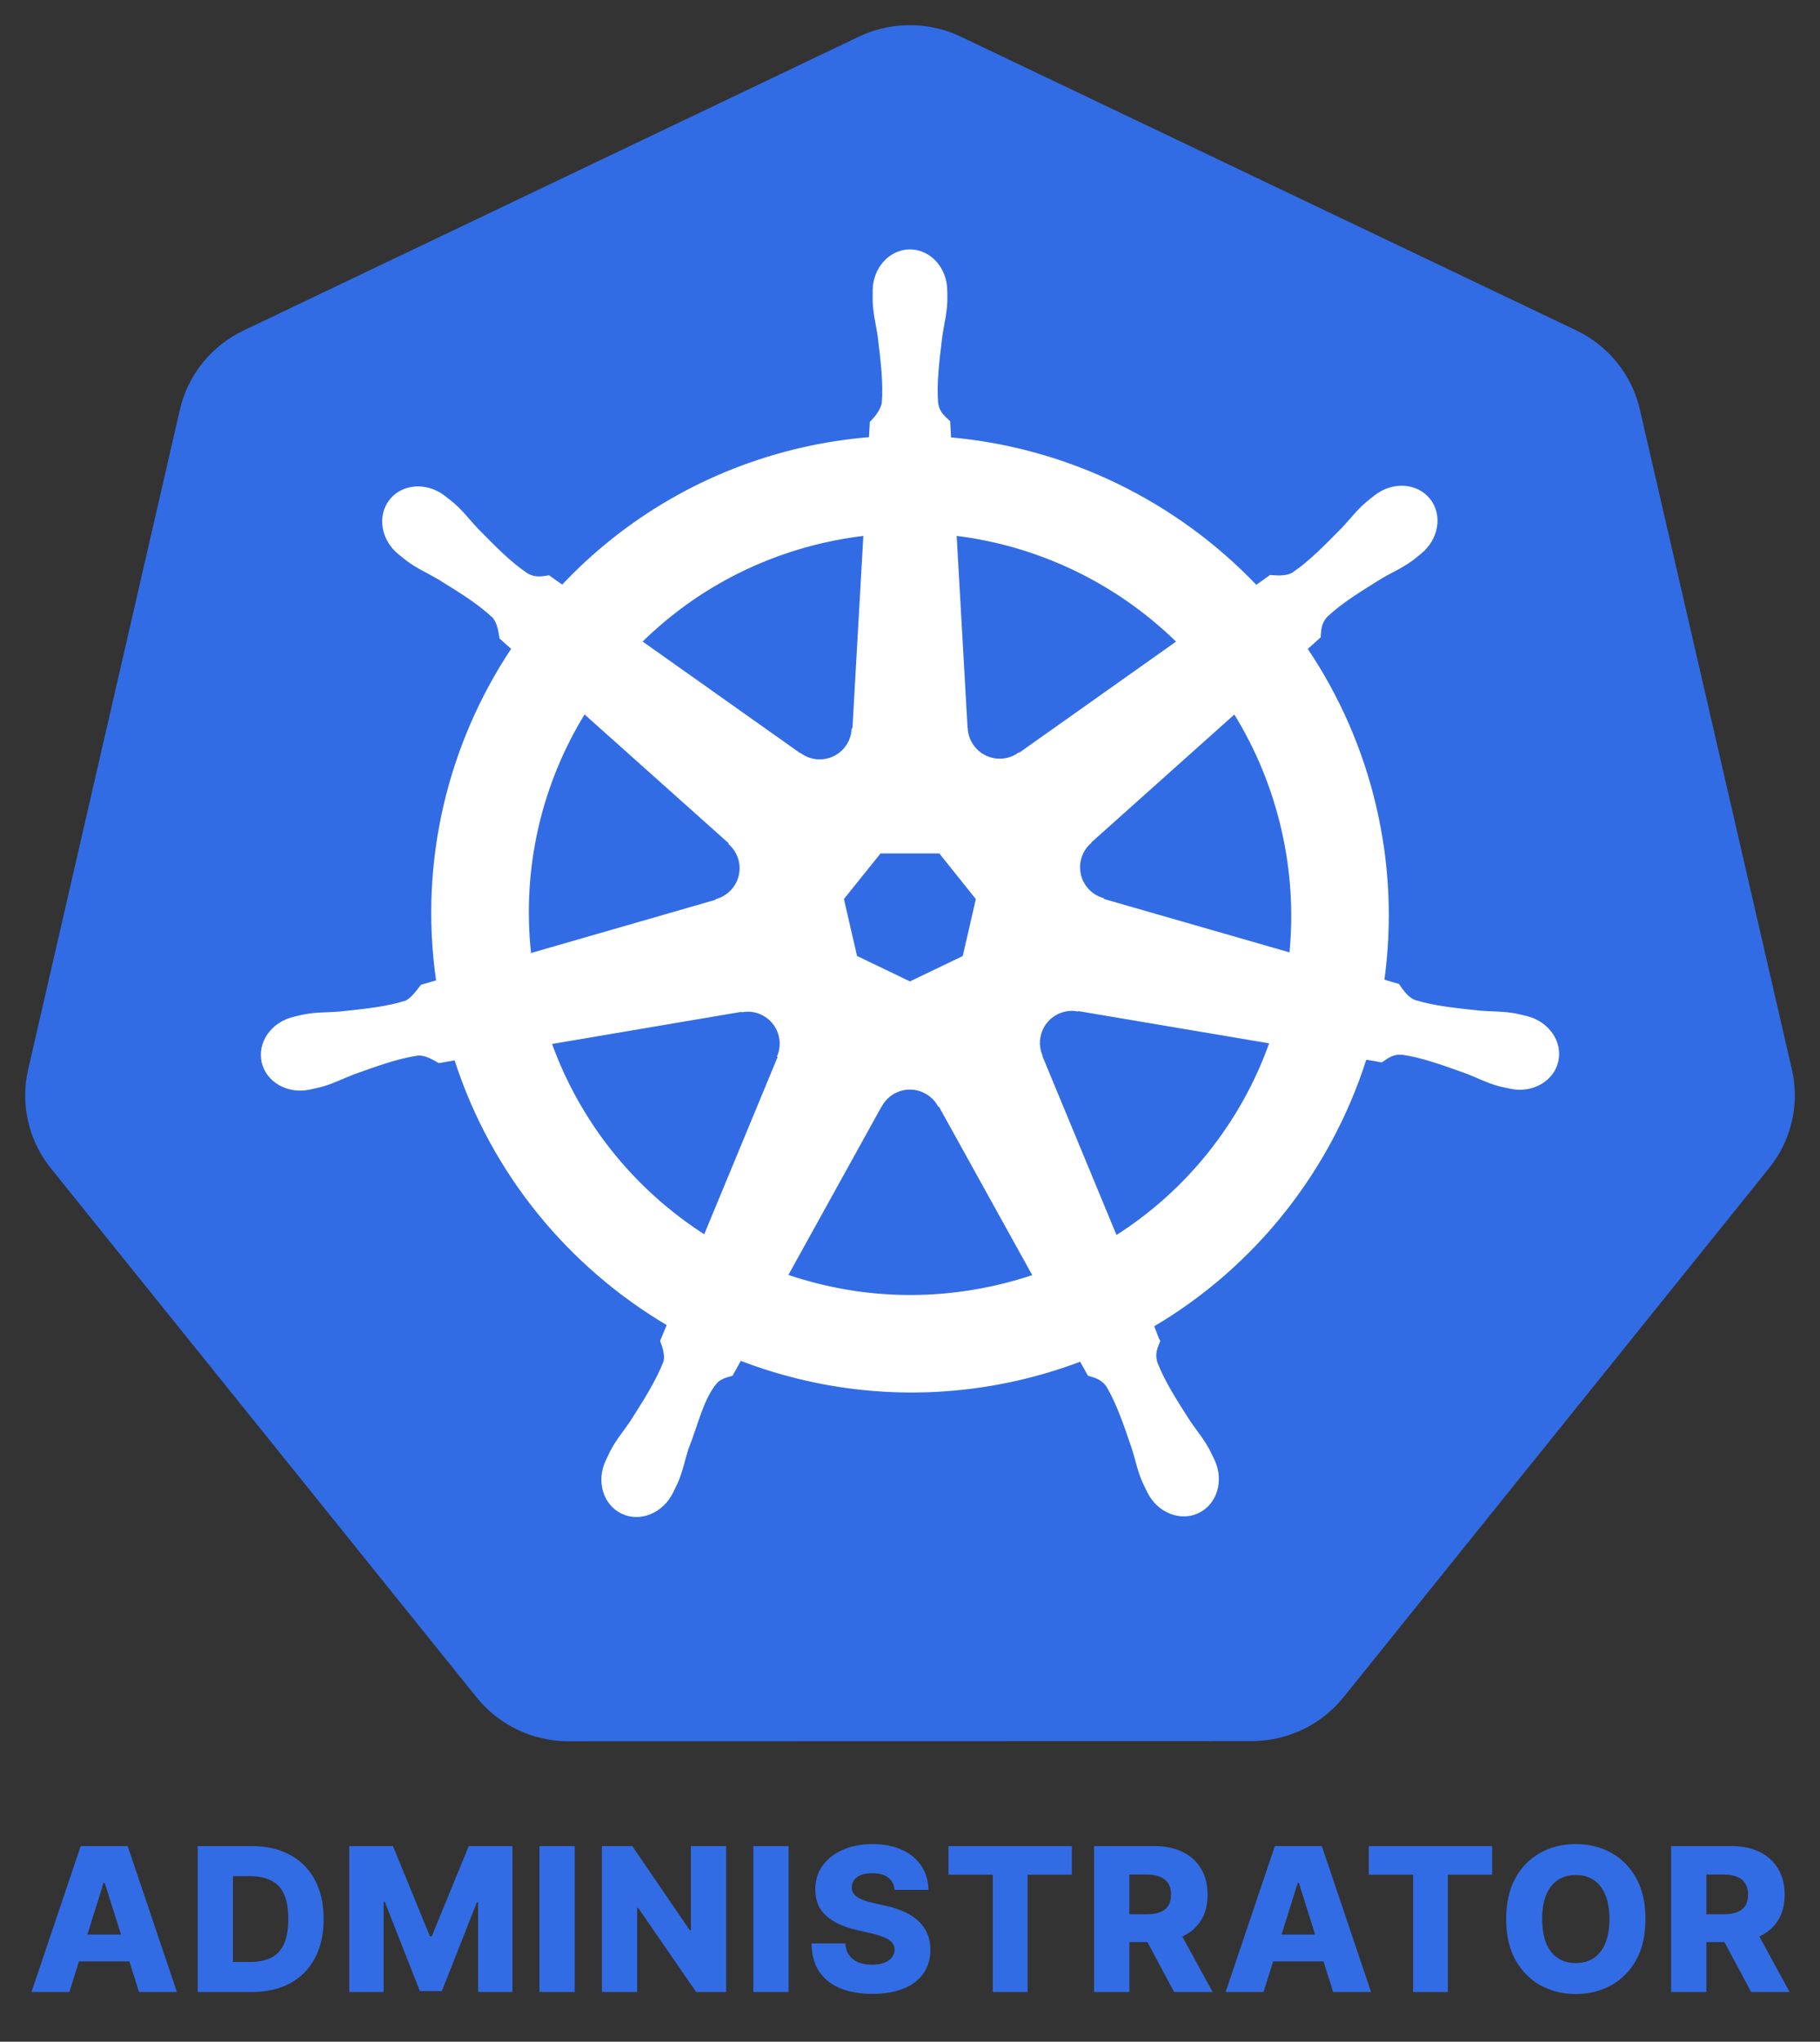
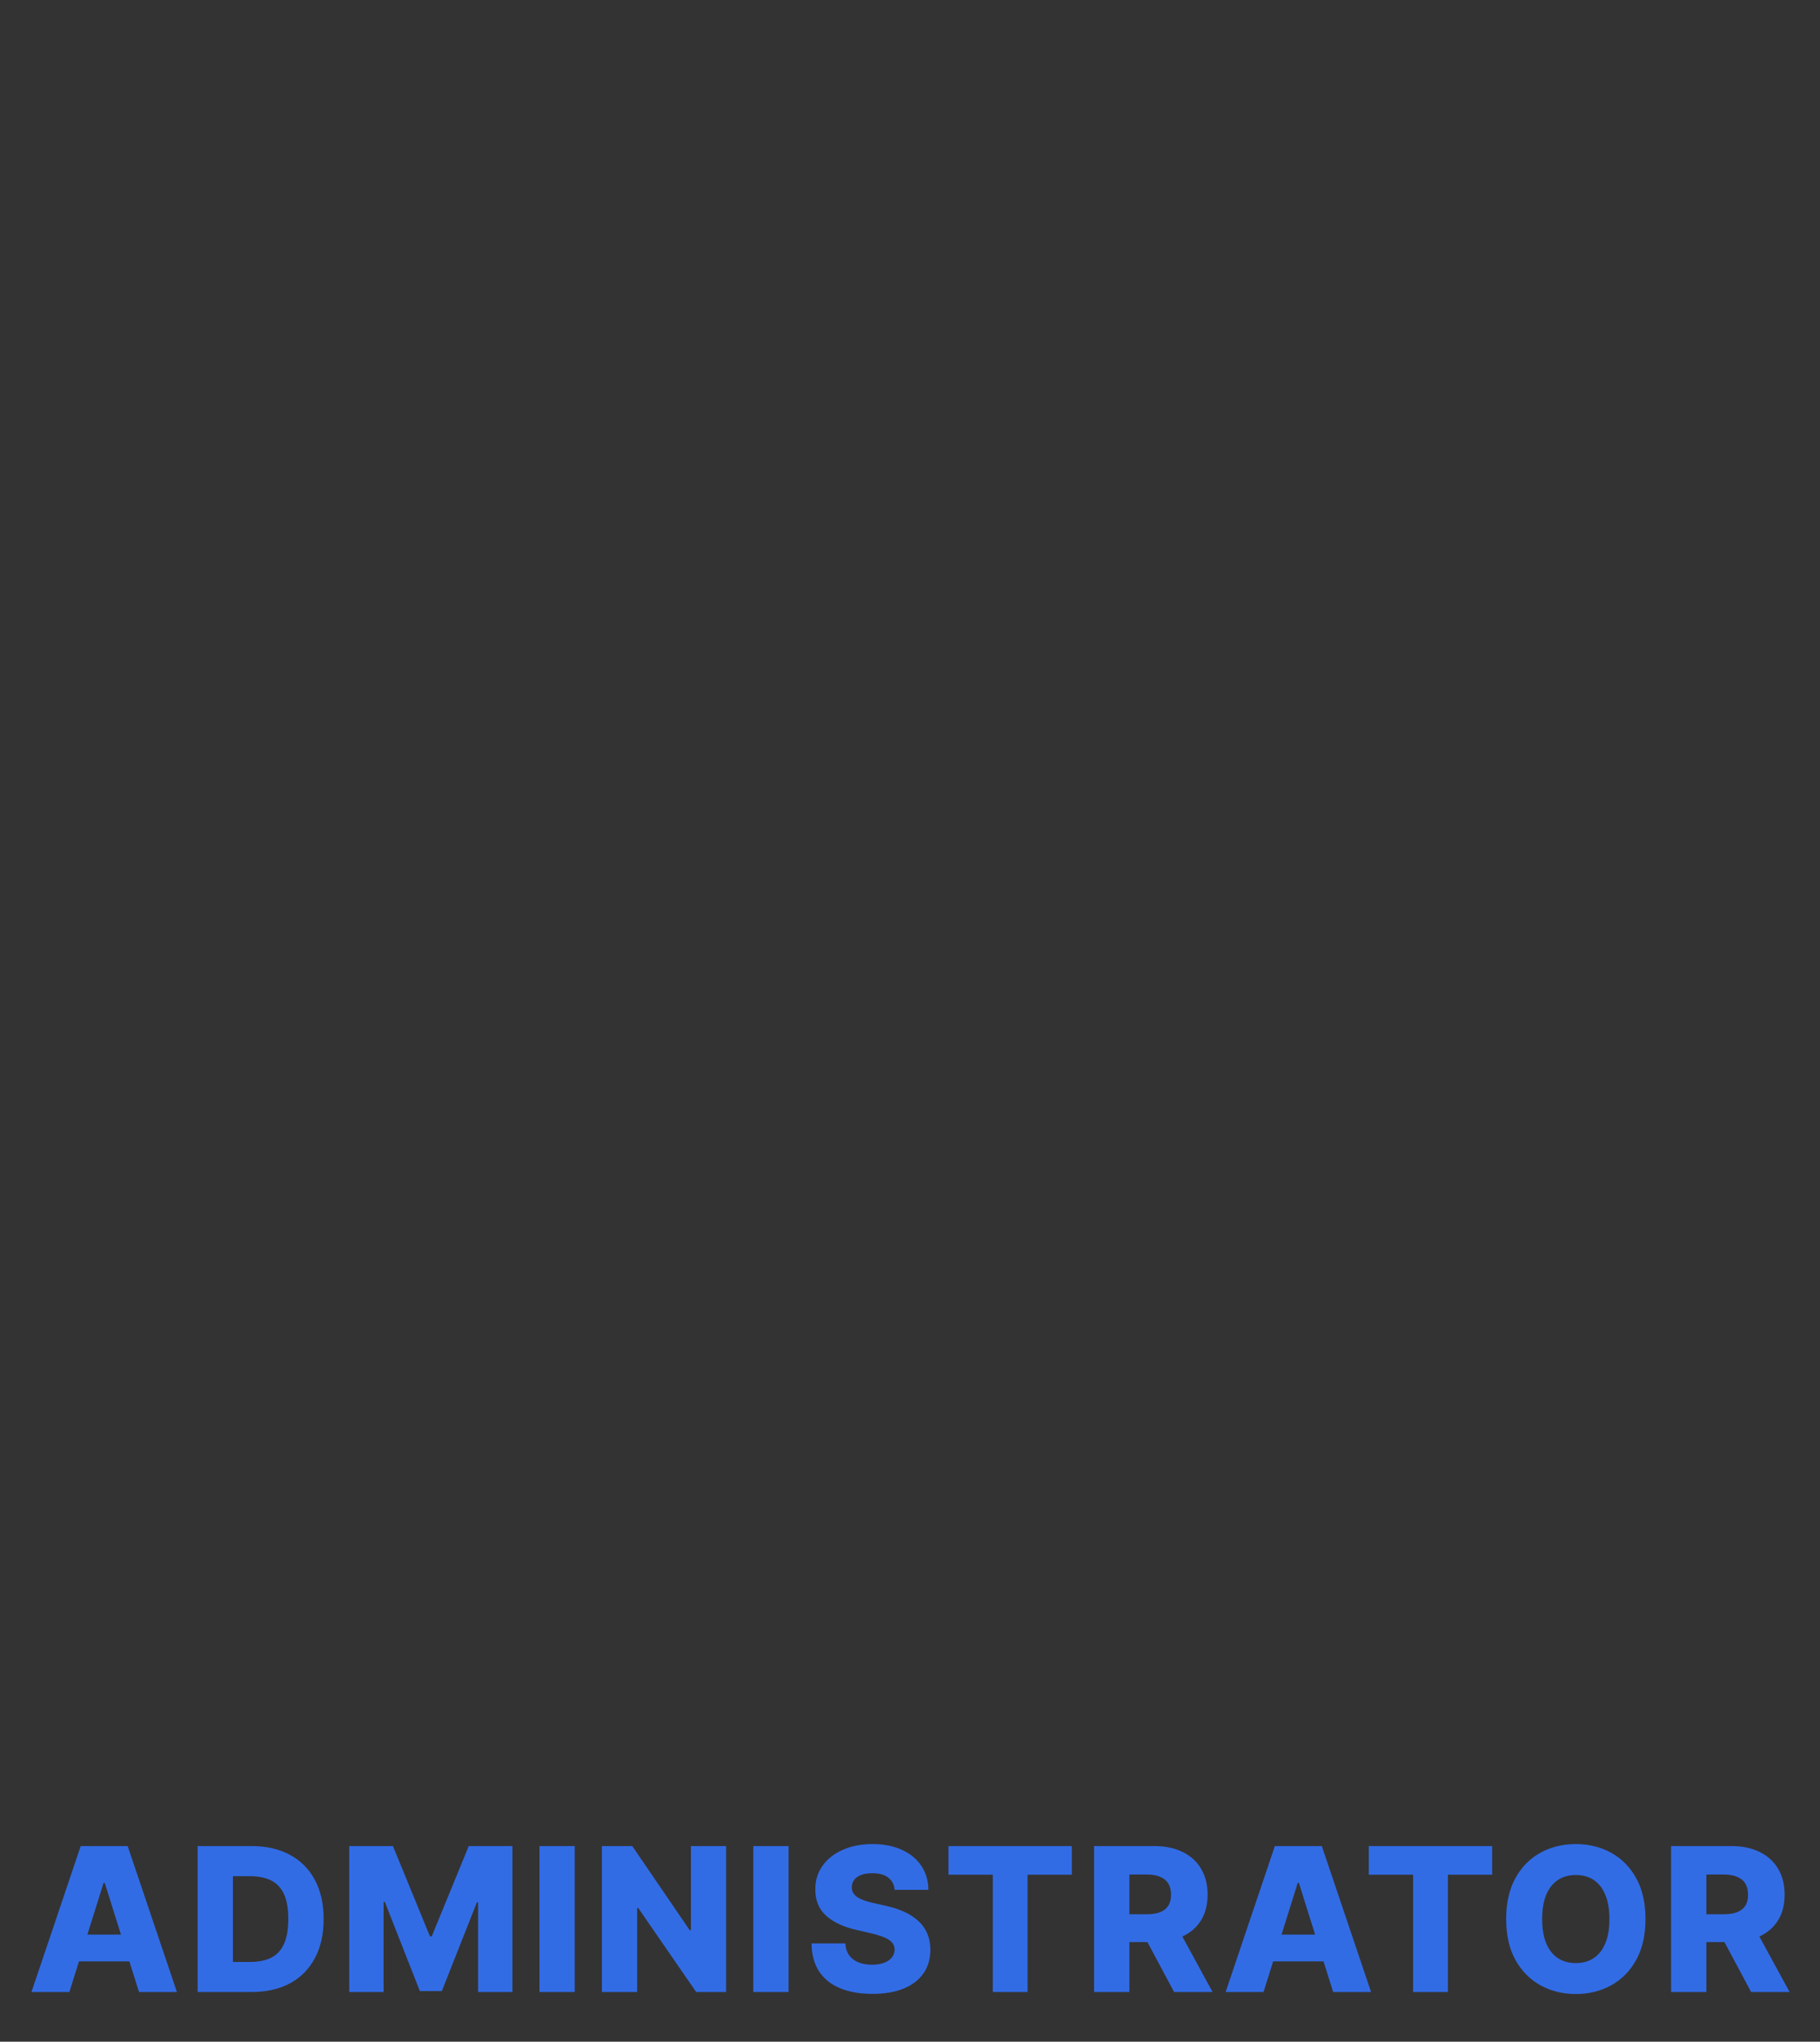
<svg xmlns="http://www.w3.org/2000/svg" width="476" height="534" viewBox="0 0 476 534" fill="none">
  <rect x="0" y="0" width="476" height="534" fill="#333333" stroke="none" />
-   <path d="M236.395 6.621C232.304 6.827 228.295 7.841 224.604 9.603L63.702 86.442C59.537 88.43 55.878 91.323 52.996 94.905C50.114 98.487 48.083 102.666 47.054 107.133L7.358 279.733C6.441 283.71 6.339 287.829 7.056 291.845C7.774 295.862 9.297 299.695 11.535 303.118C12.078 303.955 12.662 304.765 13.285 305.545L124.655 443.942C127.538 447.523 131.197 450.415 135.362 452.401C139.526 454.388 144.089 455.419 148.711 455.419L327.311 455.377C331.931 455.381 336.493 454.353 340.657 452.369C344.822 450.386 348.482 447.499 351.367 443.921L462.696 305.504C465.58 301.921 467.613 297.74 468.642 293.271C469.672 288.802 469.672 284.161 468.643 279.692L428.886 107.092C427.857 102.625 425.826 98.445 422.944 94.864C420.062 91.281 416.402 88.389 412.238 86.401L251.315 9.603C246.672 7.386 241.542 6.361 236.395 6.621Z" fill="#326CE5" />
-   <path d="M237.99 65.359C232.672 65.36 228.359 70.148 228.36 76.054C228.36 76.145 228.378 76.231 228.38 76.322C228.372 77.124 228.334 78.091 228.36 78.79C228.486 82.196 229.229 84.803 229.677 87.942C230.487 94.66 231.166 100.228 230.747 105.404C230.339 107.355 228.901 109.14 227.619 110.381L227.392 114.453C221.613 114.932 215.795 115.808 209.983 117.127C184.977 122.802 163.446 135.676 147.054 153.058C145.991 152.333 144.13 150.998 143.577 150.59C141.857 150.822 140.119 151.352 137.856 150.035C133.546 147.135 129.621 143.133 124.871 138.311C122.694 136.005 121.118 133.809 118.533 131.586C117.946 131.081 117.049 130.398 116.393 129.879C114.371 128.268 111.987 127.428 109.684 127.349C106.723 127.248 103.873 128.404 102.008 130.742C98.692 134.899 99.754 141.252 104.375 144.934C104.422 144.971 104.472 145 104.519 145.037C105.154 145.551 105.931 146.21 106.515 146.641C109.259 148.666 111.765 149.702 114.499 151.31C120.259 154.865 125.034 157.813 128.822 161.367C130.301 162.943 130.559 165.719 130.756 166.92L133.843 169.676C117.319 194.53 109.671 225.23 114.191 256.511L110.157 257.683C109.094 259.055 107.592 261.214 106.021 261.859C101.066 263.418 95.489 263.991 88.756 264.697C85.595 264.96 82.867 264.803 79.516 265.437C78.778 265.577 77.751 265.844 76.944 266.034C76.916 266.04 76.889 266.048 76.862 266.054C76.817 266.064 76.76 266.086 76.717 266.095C71.041 267.466 67.394 272.681 68.568 277.819C69.743 282.958 75.287 286.083 80.998 284.853C81.039 284.843 81.099 284.842 81.142 284.832C81.206 284.817 81.263 284.786 81.327 284.77C82.123 284.596 83.121 284.401 83.817 284.215C87.112 283.333 89.498 282.038 92.46 280.904C98.832 278.62 104.11 276.711 109.252 275.968C111.399 275.8 113.662 277.292 114.787 277.922L118.985 277.202C128.646 307.136 148.891 331.331 174.527 346.513L172.777 350.709C173.408 352.338 174.103 354.542 173.634 356.151C171.764 360.996 168.562 366.11 164.916 371.811C163.151 374.445 161.344 376.489 159.751 379.503C159.37 380.224 158.885 381.332 158.517 382.095C156.041 387.388 157.857 393.484 162.612 395.772C167.396 398.074 173.335 395.646 175.905 390.342C175.909 390.335 175.922 390.329 175.926 390.321C175.928 390.316 175.923 390.307 175.926 390.301C176.292 389.549 176.811 388.561 177.119 387.853C178.484 384.729 178.938 382.052 179.897 379.03C182.446 372.633 183.846 365.92 187.353 361.738C188.314 360.592 189.88 360.152 191.504 359.717L193.685 355.769C216.034 364.342 241.049 366.643 266.039 360.972C271.739 359.678 277.243 358.004 282.563 355.995C283.176 357.082 284.315 359.171 284.621 359.697C286.271 360.233 288.072 360.51 289.539 362.679C292.164 367.16 293.958 372.462 296.145 378.866C297.104 381.887 297.579 384.565 298.943 387.689C299.254 388.401 299.771 389.403 300.137 390.157C302.702 395.478 308.659 397.914 313.451 395.607C318.205 393.318 320.023 387.222 317.546 381.93C317.178 381.168 316.672 380.06 316.291 379.339C314.698 376.324 312.891 374.301 311.126 371.667C307.48 365.966 304.455 361.23 302.586 356.386C301.804 353.887 302.718 352.333 303.327 350.709C302.962 350.291 302.182 347.932 301.722 346.822C328.363 331.1 348.014 306.002 357.242 277.017C358.488 277.212 360.654 277.595 361.358 277.737C362.806 276.782 364.138 275.536 366.749 275.741C371.891 276.485 377.169 278.394 383.541 280.678C386.503 281.812 388.889 283.128 392.184 284.01C392.88 284.196 393.878 284.37 394.674 284.544C394.738 284.56 394.795 284.591 394.859 284.606C394.902 284.616 394.962 284.617 395.003 284.626C400.714 285.855 406.26 282.732 407.433 277.592C408.605 272.454 404.96 267.238 399.284 265.869C398.458 265.682 397.287 265.363 396.485 265.211C393.134 264.577 390.406 264.733 387.245 264.471C380.512 263.765 374.935 263.192 369.98 261.632C367.96 260.849 366.522 258.446 365.823 257.457L361.934 256.326C363.95 241.745 363.407 226.57 359.917 211.387C356.395 196.062 350.171 182.046 341.87 169.697C342.868 168.79 344.752 167.123 345.286 166.632C345.442 164.905 345.308 163.094 347.097 161.182C350.884 157.628 355.66 154.68 361.419 151.125C364.153 149.517 366.681 148.481 369.424 146.456C370.045 145.998 370.892 145.273 371.544 144.749C376.164 141.066 377.227 134.713 373.91 130.557C370.594 126.402 364.166 126.01 359.547 129.694C358.889 130.214 357.997 130.893 357.407 131.401C354.821 133.624 353.224 135.82 351.048 138.126C346.298 142.948 342.373 146.97 338.063 149.87C336.195 150.957 333.46 150.581 332.219 150.508L328.556 153.12C307.669 131.229 279.23 117.234 248.609 114.515C248.523 113.232 248.411 110.914 248.382 110.216C247.129 109.017 245.614 107.994 245.234 105.404C244.815 100.228 245.514 94.66 246.325 87.942C246.772 84.803 247.515 82.196 247.642 78.79C247.67 78.015 247.624 76.891 247.621 76.054C247.62 70.148 243.309 65.359 237.99 65.359ZM225.931 140.018L223.071 190.511L222.865 190.614C222.673 195.131 218.954 198.738 214.387 198.738C212.516 198.738 210.79 198.137 209.386 197.113L209.304 197.154L167.88 167.805C180.611 155.292 196.896 146.046 215.663 141.787C219.091 141.009 222.518 140.432 225.931 140.018ZM250.07 140.018C271.981 142.712 292.244 152.628 307.772 167.825L266.615 196.989L266.471 196.928C262.818 199.594 257.671 198.933 254.823 195.365C253.657 193.903 253.045 192.184 252.971 190.449L252.93 190.429L250.07 140.018ZM152.857 186.665L190.681 220.477L190.639 220.683C194.053 223.649 194.557 228.797 191.71 232.365C190.543 233.827 188.982 234.807 187.306 235.265L187.265 235.43L138.782 249.415C136.314 226.864 141.632 204.942 152.857 186.665ZM322.856 186.685C328.475 195.789 332.731 205.957 335.264 216.981C337.767 227.872 338.396 238.744 337.363 249.251L288.634 235.224L288.593 235.018C284.229 233.826 281.547 229.39 282.563 224.94C282.979 223.117 283.947 221.575 285.259 220.436L285.238 220.333L322.856 186.685ZM230.232 223.089H245.728L255.358 235.121L251.901 250.135L237.99 256.82L224.038 250.115L220.581 235.101L230.232 223.089ZM279.908 264.265C280.567 264.232 281.223 264.291 281.863 264.409L281.946 264.306L332.095 272.78C324.756 293.388 310.712 311.242 291.947 323.19L272.48 276.194L272.541 276.112C270.753 271.959 272.543 267.089 276.657 265.108C277.71 264.601 278.811 264.32 279.908 264.265ZM195.681 264.471C199.508 264.524 202.941 267.179 203.83 271.073C204.246 272.895 204.044 274.701 203.357 276.297L203.501 276.482L184.24 323.005C166.231 311.455 151.887 294.162 144.215 272.944L193.932 264.512L194.014 264.615C194.57 264.512 195.134 264.463 195.681 264.471ZM237.682 284.853C239.015 284.804 240.367 285.077 241.653 285.696C243.339 286.507 244.641 287.784 245.46 289.316H245.645L270.154 333.576C266.974 334.642 263.704 335.553 260.359 336.312C241.615 340.565 222.93 339.277 206.011 333.515L230.459 289.336H230.5C231.967 286.596 234.749 284.96 237.682 284.853Z" fill="white" stroke="white" stroke-width="0.25" />
  <path d="M18.146 521H8.23L21.109 482.829H33.392L46.27 521H36.355L27.39 492.446H27.092L18.146 521ZM16.822 505.978H37.548V512.986H16.822V505.978ZM65.801 521H51.692V482.829H65.783C69.672 482.829 73.02 483.593 75.829 485.122C78.649 486.638 80.824 488.824 82.352 491.682C83.88 494.528 84.644 497.932 84.644 501.896C84.644 505.872 83.88 509.289 82.352 512.147C80.836 515.005 78.668 517.198 75.847 518.726C73.027 520.242 69.678 521 65.801 521ZM60.918 513.135H65.447C67.584 513.135 69.392 512.774 70.871 512.054C72.362 511.321 73.487 510.134 74.244 508.494C75.015 506.841 75.4 504.642 75.4 501.896C75.4 499.15 75.015 496.963 74.244 495.335C73.474 493.695 72.337 492.515 70.834 491.794C69.343 491.061 67.504 490.694 65.317 490.694H60.918V513.135ZM91.343 482.829H102.768L112.46 506.462H112.907L122.599 482.829H134.024V521H125.041V497.553H124.724L115.554 520.758H109.813L100.643 497.423H100.327V521H91.343V482.829ZM150.317 482.829V521H141.091V482.829H150.317ZM189.907 482.829V521H182.079L166.889 498.97H166.647V521H157.421V482.829H165.361L180.383 504.822H180.7V482.829H189.907ZM206.246 482.829V521H197.02V482.829H206.246ZM233.982 494.273C233.858 492.906 233.305 491.844 232.324 491.086C231.354 490.315 229.969 489.93 228.167 489.93C226.974 489.93 225.98 490.086 225.185 490.396C224.39 490.707 223.793 491.136 223.396 491.682C222.998 492.217 222.793 492.832 222.781 493.527C222.756 494.099 222.868 494.602 223.116 495.037C223.377 495.472 223.75 495.857 224.235 496.193C224.732 496.516 225.328 496.802 226.024 497.05C226.72 497.299 227.502 497.516 228.372 497.702L231.653 498.448C233.541 498.858 235.206 499.405 236.648 500.088C238.101 500.771 239.319 501.585 240.301 502.53C241.295 503.474 242.046 504.561 242.556 505.791C243.065 507.021 243.326 508.401 243.339 509.929C243.326 512.339 242.717 514.408 241.512 516.135C240.307 517.863 238.573 519.186 236.312 520.105C234.063 521.025 231.348 521.485 228.167 521.485C224.974 521.485 222.191 521.006 219.817 520.049C217.444 519.093 215.599 517.639 214.282 515.688C212.965 513.737 212.288 511.271 212.25 508.289H221.085C221.159 509.519 221.489 510.544 222.073 511.364C222.657 512.184 223.458 512.805 224.477 513.228C225.508 513.65 226.701 513.862 228.055 513.862C229.298 513.862 230.354 513.694 231.224 513.358C232.106 513.023 232.783 512.557 233.255 511.961C233.728 511.364 233.97 510.681 233.982 509.91C233.97 509.19 233.746 508.575 233.311 508.065C232.876 507.543 232.205 507.096 231.298 506.723C230.404 506.338 229.261 505.984 227.869 505.661L223.88 504.729C220.575 503.971 217.972 502.747 216.071 501.057C214.17 499.355 213.226 497.056 213.238 494.161C213.226 491.8 213.859 489.731 215.139 487.955C216.419 486.178 218.19 484.792 220.451 483.798C222.712 482.804 225.291 482.307 228.186 482.307C231.143 482.307 233.709 482.811 235.883 483.817C238.07 484.811 239.766 486.209 240.972 488.011C242.177 489.812 242.792 491.9 242.817 494.273H233.982ZM248.062 490.322V482.829H280.324V490.322H268.75V521H259.654V490.322H248.062ZM286.142 521V482.829H301.91C304.768 482.829 307.234 483.345 309.309 484.376C311.397 485.395 313.006 486.861 314.136 488.775C315.267 490.676 315.832 492.931 315.832 495.54C315.832 498.187 315.255 500.436 314.099 502.287C312.944 504.126 311.303 505.53 309.179 506.5C307.054 507.456 304.538 507.935 301.63 507.935H291.659V500.666H299.916C301.307 500.666 302.469 500.486 303.401 500.125C304.345 499.753 305.06 499.193 305.544 498.448C306.029 497.69 306.271 496.721 306.271 495.54C306.271 494.36 306.029 493.385 305.544 492.614C305.06 491.831 304.345 491.247 303.401 490.862C302.457 490.465 301.295 490.266 299.916 490.266H295.368V521H286.142ZM307.632 503.555L317.137 521H307.073L297.753 503.555H307.632ZM330.462 521H320.546L333.425 482.829H345.708L358.586 521H348.671L339.706 492.446H339.408L330.462 521ZM329.138 505.978H349.864V512.986H329.138V505.978ZM357.993 490.322V482.829H390.255V490.322H378.681V521H369.586V490.322H357.993ZM430.358 501.915C430.358 506.114 429.55 509.674 427.935 512.594C426.32 515.514 424.133 517.732 421.374 519.248C418.628 520.764 415.547 521.522 412.13 521.522C408.701 521.522 405.613 520.758 402.867 519.229C400.121 517.701 397.94 515.483 396.325 512.576C394.722 509.656 393.921 506.102 393.921 501.915C393.921 497.715 394.722 494.155 396.325 491.235C397.94 488.315 400.121 486.097 402.867 484.581C405.613 483.065 408.701 482.307 412.13 482.307C415.547 482.307 418.628 483.065 421.374 484.581C424.133 486.097 426.32 488.315 427.935 491.235C429.55 494.155 430.358 497.715 430.358 501.915ZM420.927 501.915C420.927 499.429 420.573 497.33 419.865 495.615C419.169 493.9 418.163 492.602 416.845 491.72C415.541 490.837 413.969 490.396 412.13 490.396C410.303 490.396 408.732 490.837 407.415 491.72C406.097 492.602 405.085 493.9 404.377 495.615C403.681 497.33 403.333 499.429 403.333 501.915C403.333 504.4 403.681 506.5 404.377 508.214C405.085 509.929 406.097 511.227 407.415 512.11C408.732 512.992 410.303 513.433 412.13 513.433C413.969 513.433 415.541 512.992 416.845 512.11C418.163 511.227 419.169 509.929 419.865 508.214C420.573 506.5 420.927 504.4 420.927 501.915ZM437.057 521V482.829H452.824C455.682 482.829 458.149 483.345 460.224 484.376C462.311 485.395 463.92 486.861 465.051 488.775C466.182 490.676 466.747 492.931 466.747 495.54C466.747 498.187 466.169 500.436 465.014 502.287C463.858 504.126 462.218 505.53 460.093 506.5C457.969 507.456 455.452 507.935 452.545 507.935H442.573V500.666H450.83C452.222 500.666 453.384 500.486 454.315 500.125C455.26 499.753 455.974 499.193 456.459 498.448C456.943 497.69 457.186 496.721 457.186 495.54C457.186 494.36 456.943 493.385 456.459 492.614C455.974 491.831 455.26 491.247 454.315 490.862C453.371 490.465 452.209 490.266 450.83 490.266H446.282V521H437.057ZM458.546 503.555L468.052 521H457.987L448.668 503.555H458.546Z" fill="#326CE5" />
</svg>